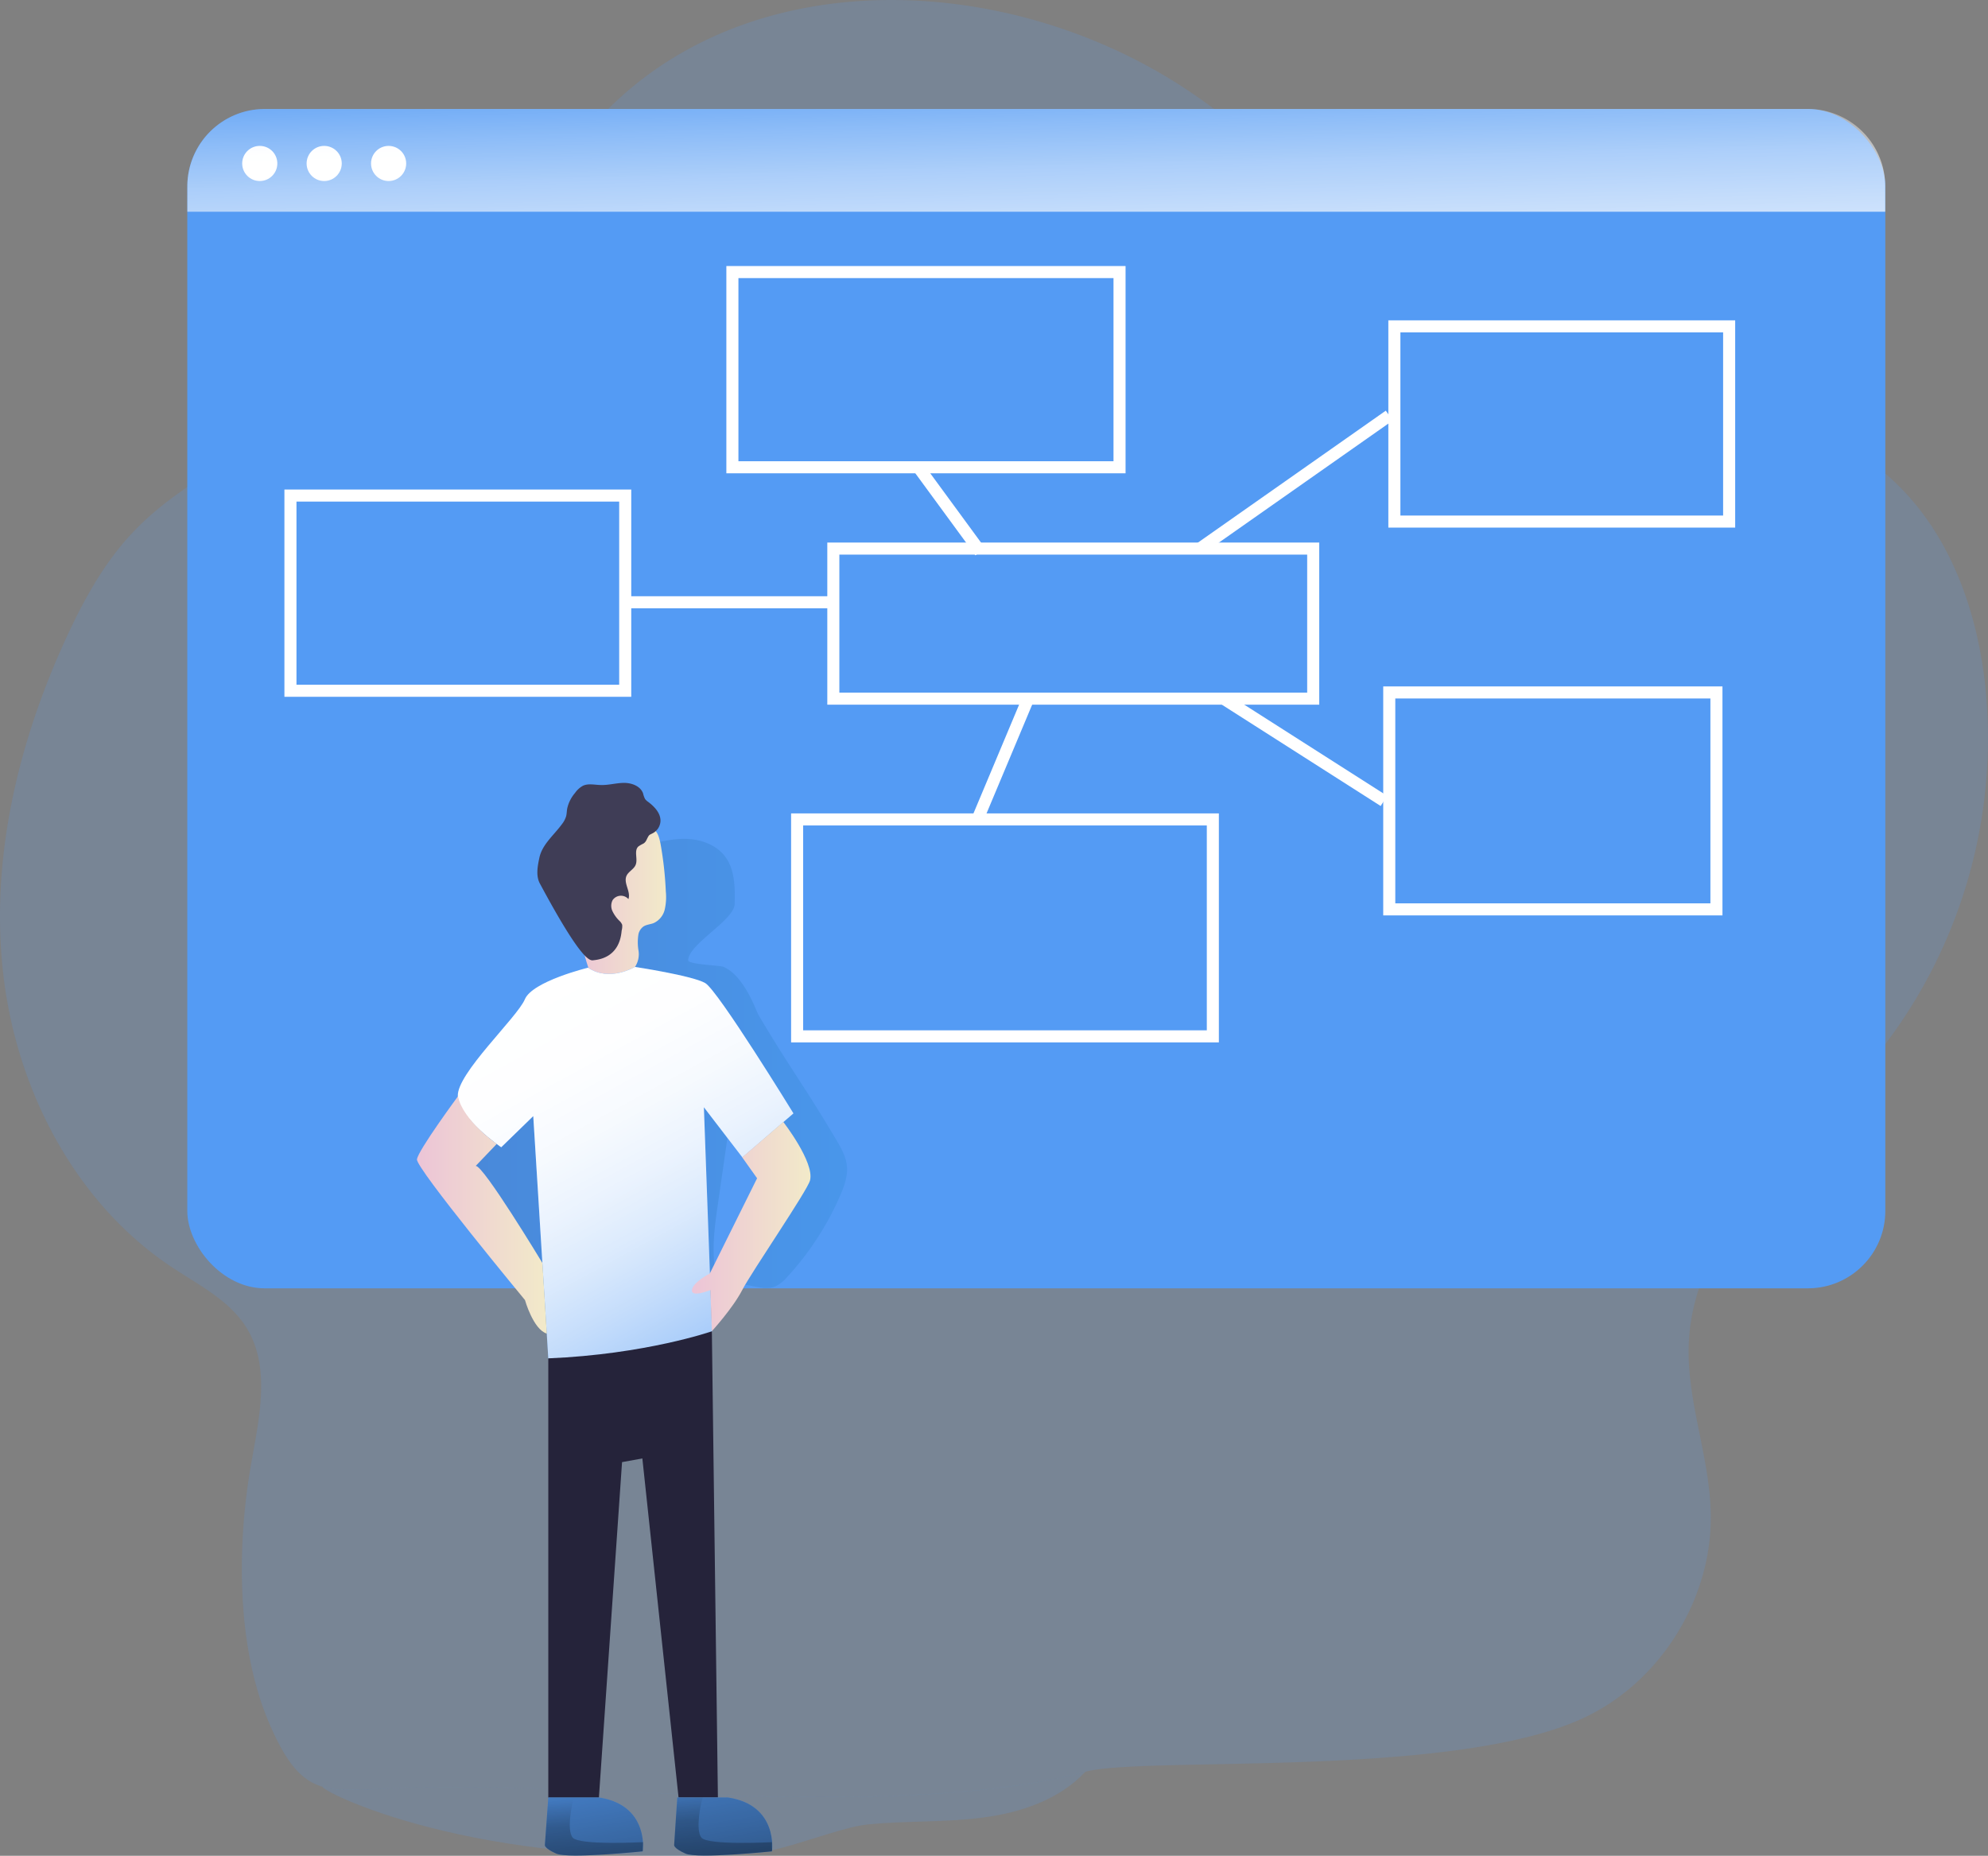
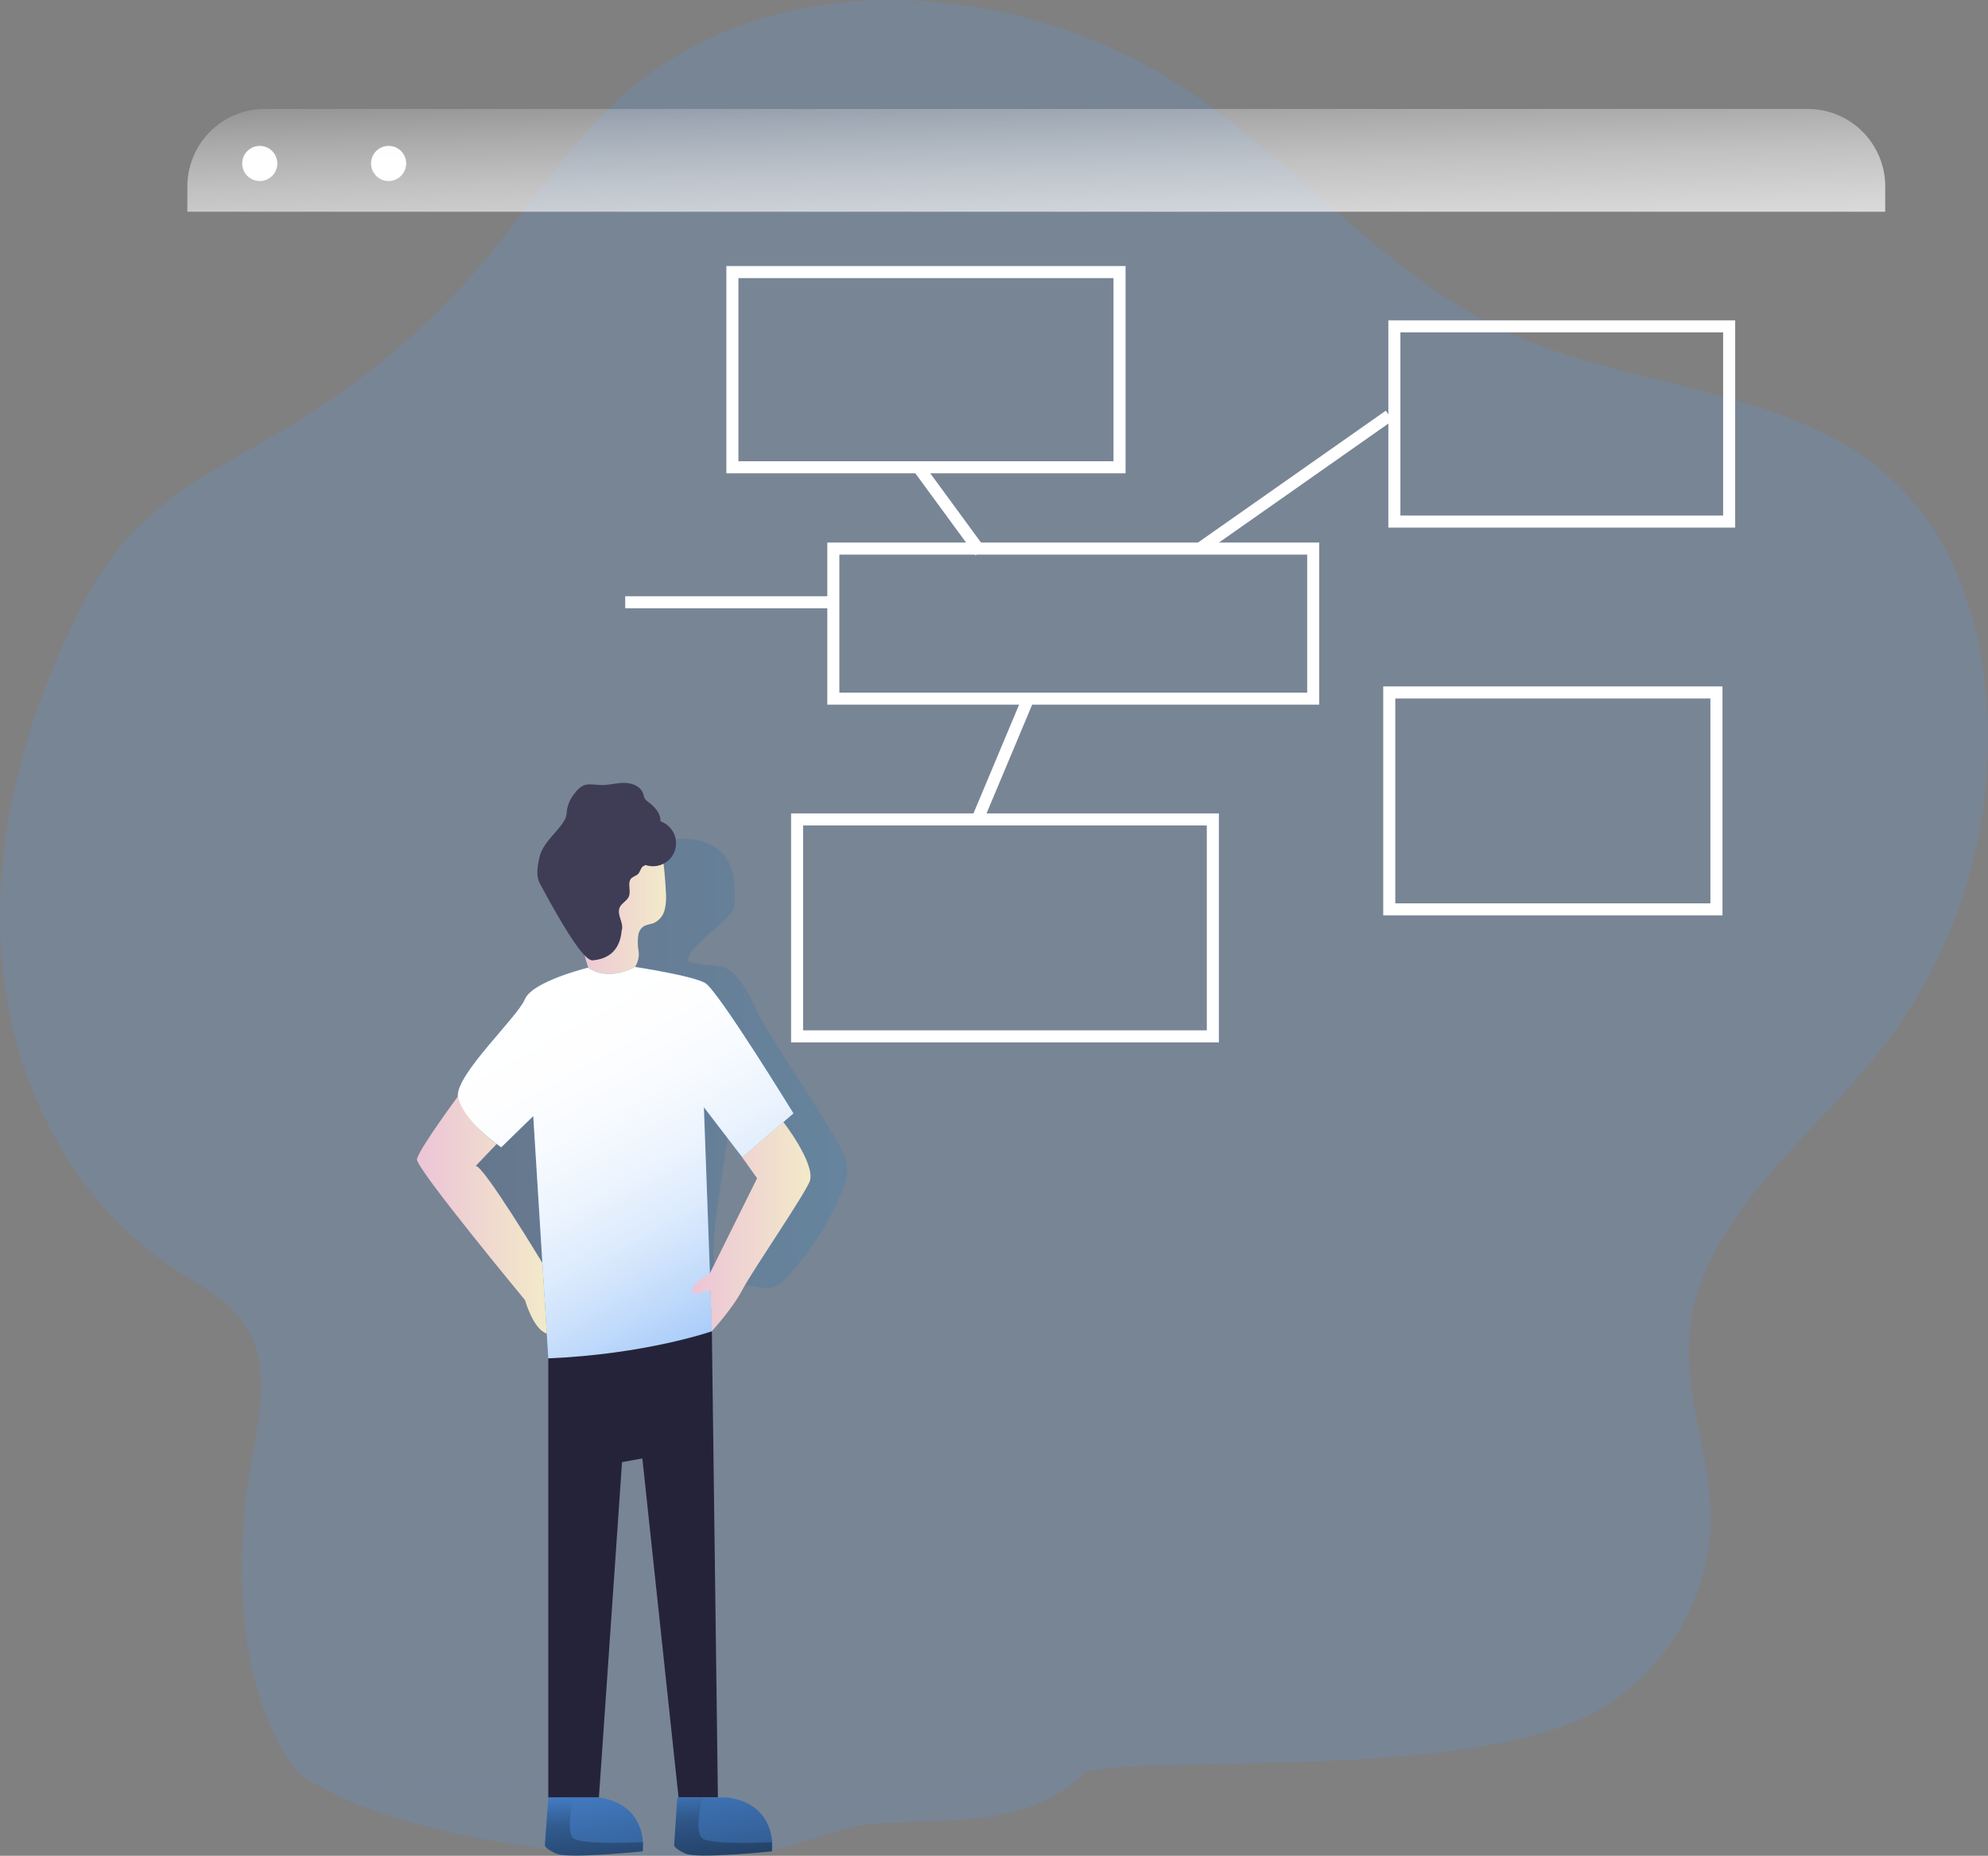
<svg xmlns="http://www.w3.org/2000/svg" xmlns:xlink="http://www.w3.org/1999/xlink" id="Layer_1" data-name="Layer 1" width="638.13" height="595.69" viewBox="0 0 638.13 595.69">
  <rect x="0" y="0" width="638.13" height="595.69" fill="#808080" stroke="none" />
  <defs>
    <linearGradient id="linear-gradient" x1="285.68" y1="256.33" x2="408.77" y2="256.33" gradientTransform="matrix(1, 0, 0, -1, -136.86, 598.17)" gradientUnits="userSpaceOnUse">
      <stop offset="0" stop-color="#183866" />
      <stop offset="1" stop-color="#1a7fc1" />
    </linearGradient>
    <linearGradient id="linear-gradient-2" x1="468.24" y1="581.39" x2="472.06" y2="438.86" gradientTransform="matrix(1, 0, 0, -1, -136.86, 598.17)" gradientUnits="userSpaceOnUse">
      <stop offset="0" stop-color="#fff" stop-opacity="0" />
      <stop offset="0.06" stop-color="#fff" stop-opacity="0.13" />
      <stop offset="0.16" stop-color="#fff" stop-opacity="0.33" />
      <stop offset="0.26" stop-color="#fff" stop-opacity="0.51" />
      <stop offset="0.37" stop-color="#fff" stop-opacity="0.66" />
      <stop offset="0.48" stop-color="#fff" stop-opacity="0.79" />
      <stop offset="0.59" stop-color="#fff" stop-opacity="0.88" />
      <stop offset="0.71" stop-color="#fff" stop-opacity="0.95" />
      <stop offset="0.84" stop-color="#fff" stop-opacity="0.99" />
      <stop offset="1" stop-color="#fff" />
    </linearGradient>
    <linearGradient id="linear-gradient-3" x1="320.56" y1="310.03" x2="350.58" y2="310.03" gradientTransform="matrix(1, 0, 0, -1, -136.86, 598.17)" gradientUnits="userSpaceOnUse">
      <stop offset="0" stop-color="#ecc4d7" />
      <stop offset="0.42" stop-color="#efd4d1" />
      <stop offset="1" stop-color="#f2eac9" />
    </linearGradient>
    <linearGradient id="linear-gradient-4" x1="387.81" y1="136.25" x2="309.49" y2="279.42" xlink:href="#linear-gradient-2" />
    <linearGradient id="linear-gradient-5" x1="270.66" y1="208.15" x2="312.33" y2="208.15" xlink:href="#linear-gradient-3" />
    <linearGradient id="linear-gradient-6" x1="358.96" y1="204.43" x2="397.02" y2="204.43" xlink:href="#linear-gradient-3" />
    <linearGradient id="linear-gradient-7" x1="322.54" y1="36.32" x2="343.54" y2="-90.33" gradientTransform="matrix(1, 0, 0, -1, -136.86, 598.17)" gradientUnits="userSpaceOnUse">
      <stop offset="0" stop-opacity="0" />
      <stop offset="0.08" stop-opacity="0.19" />
      <stop offset="0.99" />
    </linearGradient>
    <linearGradient id="linear-gradient-8" x1="362.94" y1="43.02" x2="383.94" y2="-83.63" xlink:href="#linear-gradient-7" />
    <linearGradient id="linear-gradient-9" x1="82.77" y1="573.68" x2="83.42" y2="543.61" gradientTransform="matrix(1, 0, 0, -1, 0, 597.97)" xlink:href="#linear-gradient-2" />
    <linearGradient id="linear-gradient-10" x1="103.44" y1="574.13" x2="104.09" y2="544.06" gradientTransform="matrix(1, 0, 0, -1, 0, 597.97)" xlink:href="#linear-gradient-2" />
    <linearGradient id="linear-gradient-11" x1="124.1" y1="574.58" x2="124.76" y2="544.51" gradientTransform="matrix(1, 0, 0, -1, 0, 597.97)" xlink:href="#linear-gradient-2" />
    <linearGradient id="linear-gradient-12" x1="326.78" y1="20.91" x2="331.91" y2="-87.31" xlink:href="#linear-gradient-7" />
    <linearGradient id="linear-gradient-13" x1="368.14" y1="22.87" x2="373.28" y2="-85.35" xlink:href="#linear-gradient-7" />
  </defs>
  <title>43. Mind Map</title>
  <path d="M542.14,430.17c-1.12,18.75,6.68,37,7,55.78.52,27-15.88,53.59-40.23,65.25-41.66,19.95-141.16,12.42-160.52,17.55-59.35,15.73-155.22,3.46-215.56,5-13.59.35-22.39,1.82-29.22-.16h0c-6.82-2-11.68-7.41-17.38-20.85C76,528.55,76.08,496.81,80.35,471.46c2.57-15.24,6.9-32.07-1.22-45.22-5.47-8.84-15.34-13.72-24-19.48-31-20.59-49.79-56.85-54.07-93.89s4.76-74.68,20.4-108.52c5.49-11.85,11.87-23.47,20.77-33,14.43-15.5,34.3-24.48,52.38-35.48a248.8,248.8,0,0,0,62.46-54.08c14.07-17,26-36.07,42.42-50.83,48.87-43.85,128.44-38.14,182.77-1.27,35.48,24.05,63.36,59.48,102.37,77.24,41.34,18.88,93.45,17.3,125.4,49.63,16.37,16.55,24.52,39.79,27.15,62.91a162.78,162.78,0,0,1-33.53,117.7C580.14,366.94,544.41,392.28,542.14,430.17Z" transform="translate(0 -0.03)" fill="#549bf4" opacity="0.18" style="isolation: isolate" />
  <path d="M348.44,568.7c-8.34,9-20.8,13.18-33,14.76s-24.59,1-36.83,2.19c-9.51,1-26.62,8.47-36.16,9.12-90.93,6.34-141.42-20.94-138.8-21.22h0c6.83,2,15.63.51,29.22.16C193.22,572.17,289.14,584.43,348.44,568.7Z" transform="translate(0 -0.03)" fill="#549bf4" opacity="0.18" style="isolation: isolate" />
-   <rect x="60.12" y="34.98" width="545.05" height="378.56" rx="24.86" fill="#549bf4" />
  <path d="M160.68,394c-5.41-6.24-12.26-12.74-11.84-21,.31-6.11,4.61-11.17,8.7-15.72l9.6-10.7L180,332.28a81,81,0,0,1,10.26-10.11,11.68,11.68,0,0,0,2.7-2.5,10.1,10.1,0,0,0,1.07-2.28,105.56,105.56,0,0,0,6.3-35.23c0-2.93,0-6.18,2-8.31,1.39-1.48,3.46-2.07,5.42-2.58,4.31-1.13,8.73-2.19,13.18-1.94s9,2,11.73,5.51c3.25,4.22,3.28,10,3.17,15.31S221,303,220.91,308.27c0,1.38,10.06,1.59,11.33,2.12,6.68,2.81,10.56,14.31,11.18,15.36,10.32,17.4,14.57,22.54,24.89,39.95,1.61,2.71,3.26,5.54,3.55,8.69s-.84,6.33-2.11,9.27a93.28,93.28,0,0,1-17.1,26.3,11.19,11.19,0,0,1-3.79,3c-4.12,1.71-8.89-1.46-13.21-.37,4.25-9.41,15.45-15.13,17.27-25.3,1-5.77-1.39-11.74-5.13-16.27s-8.65-7.85-13.51-11.14q-1.89,13.13-3.79,26.26c-1,6.92-2,13.95-1.05,20.89.33,2.47.61,5.61-1.56,6.82a6,6,0,0,1-2.79.5q-21.3.21-42.57-.93c-4.69-.26-8.06,0-11.14-3.76C167.39,404.81,164.87,398.82,160.68,394Z" transform="translate(0 -0.03)" opacity="0.19" fill="url(#linear-gradient)" style="isolation: isolate" />
  <path d="M605.14,59.88V68h-545V59.88A24.89,24.89,0,0,1,85,35H580.3A24.88,24.88,0,0,1,605.14,59.88Z" transform="translate(0 -0.03)" fill="url(#linear-gradient-2)" />
  <rect x="235.09" y="87.33" width="124.27" height="62.66" fill="none" stroke="#fff" stroke-miterlimit="10" stroke-width="3.87" />
-   <rect x="93.23" y="159.07" width="107.46" height="62.66" fill="none" stroke="#fff" stroke-miterlimit="10" stroke-width="3.87" />
  <rect x="447.58" y="104.76" width="107.46" height="62.66" fill="none" stroke="#fff" stroke-miterlimit="10" stroke-width="3.87" />
  <rect x="255.87" y="263.03" width="133.44" height="69.63" fill="none" stroke="#fff" stroke-miterlimit="10" stroke-width="3.87" />
  <rect x="445.94" y="222.27" width="105.02" height="69.63" fill="none" stroke="#fff" stroke-miterlimit="10" stroke-width="3.87" />
  <rect x="267.49" y="176.09" width="154.04" height="48.17" fill="none" stroke="#fff" stroke-miterlimit="10" stroke-width="3.87" />
  <line x1="294.8" y1="150" x2="314.67" y2="177.12" fill="none" stroke="#fff" stroke-miterlimit="10" stroke-width="3.87" />
  <line x1="200.69" y1="193.32" x2="267.49" y2="193.32" fill="none" stroke="#fff" stroke-miterlimit="10" stroke-width="3.87" />
  <line x1="445.94" y1="133.4" x2="385.15" y2="176.09" fill="none" stroke="#fff" stroke-miterlimit="10" stroke-width="3.87" />
-   <line x1="444.22" y1="257.09" x2="392.77" y2="224.26" fill="none" stroke="#fff" stroke-miterlimit="10" stroke-width="3.87" />
  <line x1="330.03" y1="224.26" x2="313.76" y2="263.03" fill="none" stroke="#fff" stroke-miterlimit="10" stroke-width="3.87" />
  <path d="M212,270.75a114,114,0,0,1,1.72,15.42,18.12,18.12,0,0,1-.34,5.78,6.41,6.41,0,0,1-3.53,4.37c-1.09.44-2.35.47-3.32,1.12a4.17,4.17,0,0,0-1.57,2.35,15.85,15.85,0,0,0,0,5.41,7.44,7.44,0,0,1-1.12,5.19,6.76,6.76,0,0,1-3.35,2,18.1,18.1,0,0,1-9.38.39,3.08,3.08,0,0,1-1.37-.57,3.28,3.28,0,0,1-.88-1.53,87.87,87.87,0,0,1-2.74-10.58c-1.09-5-2.22-10.11-2.32-15.27s.93-10.48,3.83-14.74,7.9-7.3,13-7a24.72,24.72,0,0,1,8.22,2.5C211,266.57,211.5,268.43,212,270.75Z" transform="translate(0 -0.03)" fill="url(#linear-gradient-3)" />
-   <path d="M212,263.68c.14-2.57-1.89-4.71-3.94-6.25a4.21,4.21,0,0,1-1-.93,7.73,7.73,0,0,1-.64-1.8c-.83-2.33-3.61-3.37-6.08-3.37s-4.91.75-7.38.68c-2,0-4-.59-5.82.23a7.49,7.49,0,0,0-2.56,2.32,11.39,11.39,0,0,0-2.51,5c-.15.82-.14,1.67-.35,2.48a7.75,7.75,0,0,1-1.32,2.51c-2.58,3.54-6.34,6.5-7.26,10.78-.58,2.71-1.17,5.83.14,8.27,12.59,23.5,15.78,24.86,17.07,24.68s8.44-.52,9.19-9.51a5.37,5.37,0,0,0,.18-1.87,3.35,3.35,0,0,0-.9-1.3,10.94,10.94,0,0,1-2.18-3,4,4,0,0,1,0-3.63,3.23,3.23,0,0,1,4.49-.86,3.61,3.61,0,0,1,.59.52c.84-2.4-1.65-5.11-.63-7.44.62-1.41,2.34-2.1,2.94-3.53.79-1.89-.62-4.53.88-5.92a11,11,0,0,1,1.6-.92c.85-.52,1-1.23,1.45-2.05s.53-.75,1.44-1.22A4.64,4.64,0,0,0,212,263.68Z" transform="translate(0 -0.03)" fill="#3f3d56" />
+   <path d="M212,263.68c.14-2.57-1.89-4.71-3.94-6.25a4.21,4.21,0,0,1-1-.93,7.73,7.73,0,0,1-.64-1.8c-.83-2.33-3.61-3.37-6.08-3.37s-4.91.75-7.38.68c-2,0-4-.59-5.82.23a7.49,7.49,0,0,0-2.56,2.32,11.39,11.39,0,0,0-2.51,5c-.15.82-.14,1.67-.35,2.48a7.75,7.75,0,0,1-1.32,2.51c-2.58,3.54-6.34,6.5-7.26,10.78-.58,2.71-1.17,5.83.14,8.27,12.59,23.5,15.78,24.86,17.07,24.68s8.44-.52,9.19-9.51c.84-2.4-1.65-5.11-.63-7.44.62-1.41,2.34-2.1,2.94-3.53.79-1.89-.62-4.53.88-5.92a11,11,0,0,1,1.6-.92c.85-.52,1-1.23,1.45-2.05s.53-.75,1.44-1.22A4.64,4.64,0,0,0,212,263.68Z" transform="translate(0 -0.03)" fill="#3f3d56" />
  <path d="M188.76,310.65S170.89,315,168.47,320.8s-22,23.93-21.51,31.14,13.93,16.35,13.93,16.35l10.28-10L176,436.07s19.58,5,34.76,0,17.79-8.73,17.79-8.73l-2.61-71.89,12.35,16.09,16.4-14.12s-24.2-39.43-28.32-41.83-22.58-5.19-22.58-5.19S195.63,315.32,188.76,310.65Z" transform="translate(0 -0.03)" fill="#549bf4" />
  <path d="M188.76,310.65S170.89,315,168.47,320.8s-22,23.93-21.51,31.14,13.93,16.35,13.93,16.35l10.28-10L176,436.07s19.58,5,34.76,0,17.79-8.73,17.79-8.73l-2.61-71.89,12.35,16.09,16.4-14.12s-24.2-39.43-28.32-41.83-22.58-5.19-22.58-5.19S195.63,315.32,188.76,310.65Z" transform="translate(0 -0.03)" fill="url(#linear-gradient-4)" />
  <path d="M147,351.94s-12.82,17.37-13.16,20.23,34.67,45.16,34.67,45.16,2.64,9.43,7,10.77l-1.39-22.64S155,373.79,152.69,374.29l6.77-7.08S148.56,359.69,147,351.94Z" transform="translate(0 -0.03)" fill="url(#linear-gradient-5)" />
  <path d="M238.24,371.52l4.78,6.72-15.19,30.59s-5.43,2.77-5.72,5.3,5.91,0,5.91,0l.48,13.19s6.69-7.3,9.74-13.19,21-32,21.78-35.24c1.45-5.81-8.59-18.73-8.59-18.73Z" transform="translate(0 -0.03)" fill="url(#linear-gradient-6)" />
  <path d="M176,436.05v141h16.24l7.43-107.69,6.52-1.19L217.81,577h12.63L228.5,427.36S207.28,434.75,176,436.05Z" transform="translate(0 -0.03)" fill="#25233a" />
  <path d="M206.35,593.38c0,.3,0,.61-.07.91,0,0-23.82,2.46-27.74.72s-3.64-2.76-3.64-2.76L176,577h16.24c11.65,1.77,13.83,9.89,14.14,14.34v.1A13.82,13.82,0,0,1,206.35,593.38Z" transform="translate(0 -0.03)" fill="#549bf4" />
  <path d="M217.41,577l-1,15.25s-.29,1,3.64,2.76,27.74-.72,27.74-.72,2.15-14.82-14.09-17.29Z" transform="translate(0 -0.03)" fill="#549bf4" />
  <path d="M206.35,593.38c0,.3,0,.61-.07.91,0,0-23.82,2.46-27.74.72s-3.64-2.76-3.64-2.76L176,577h16.24c11.65,1.77,13.83,9.89,14.14,14.34v.1A13.82,13.82,0,0,1,206.35,593.38Z" transform="translate(0 -0.03)" fill="url(#linear-gradient-7)" />
  <path d="M217.41,577l-1,15.25s-.29,1,3.64,2.76,27.74-.72,27.74-.72,2.15-14.82-14.09-17.29Z" transform="translate(0 -0.03)" fill="url(#linear-gradient-8)" />
  <circle cx="83.38" cy="52.47" r="5.64" fill="url(#linear-gradient-9)" />
-   <circle cx="104.06" cy="52.47" r="5.64" fill="url(#linear-gradient-10)" />
  <circle cx="124.74" cy="52.47" r="5.64" fill="url(#linear-gradient-11)" />
  <path d="M206.35,593.38c0,.3,0,.61-.07.91,0,0-23.82,2.46-27.74.72s-3.64-2.76-3.64-2.76L176,577l8.25-.2,0,.2-.39,1.3s-2.17,9.15,0,11.62,22.11,1.45,22.57,1.42h0v.1Z" transform="translate(0 -0.03)" fill="url(#linear-gradient-12)" />
  <path d="M247.82,593.38c0,.3,0,.61-.07.91,0,0-23.82,2.46-27.74.72s-3.63-2.76-3.63-2.76l1-15.24,8.26-.2-.06.2-.39,1.3s-2.17,9.15,0,11.62,22.11,1.45,22.57,1.42h0v2Z" transform="translate(0 -0.03)" fill="url(#linear-gradient-13)" />
</svg>